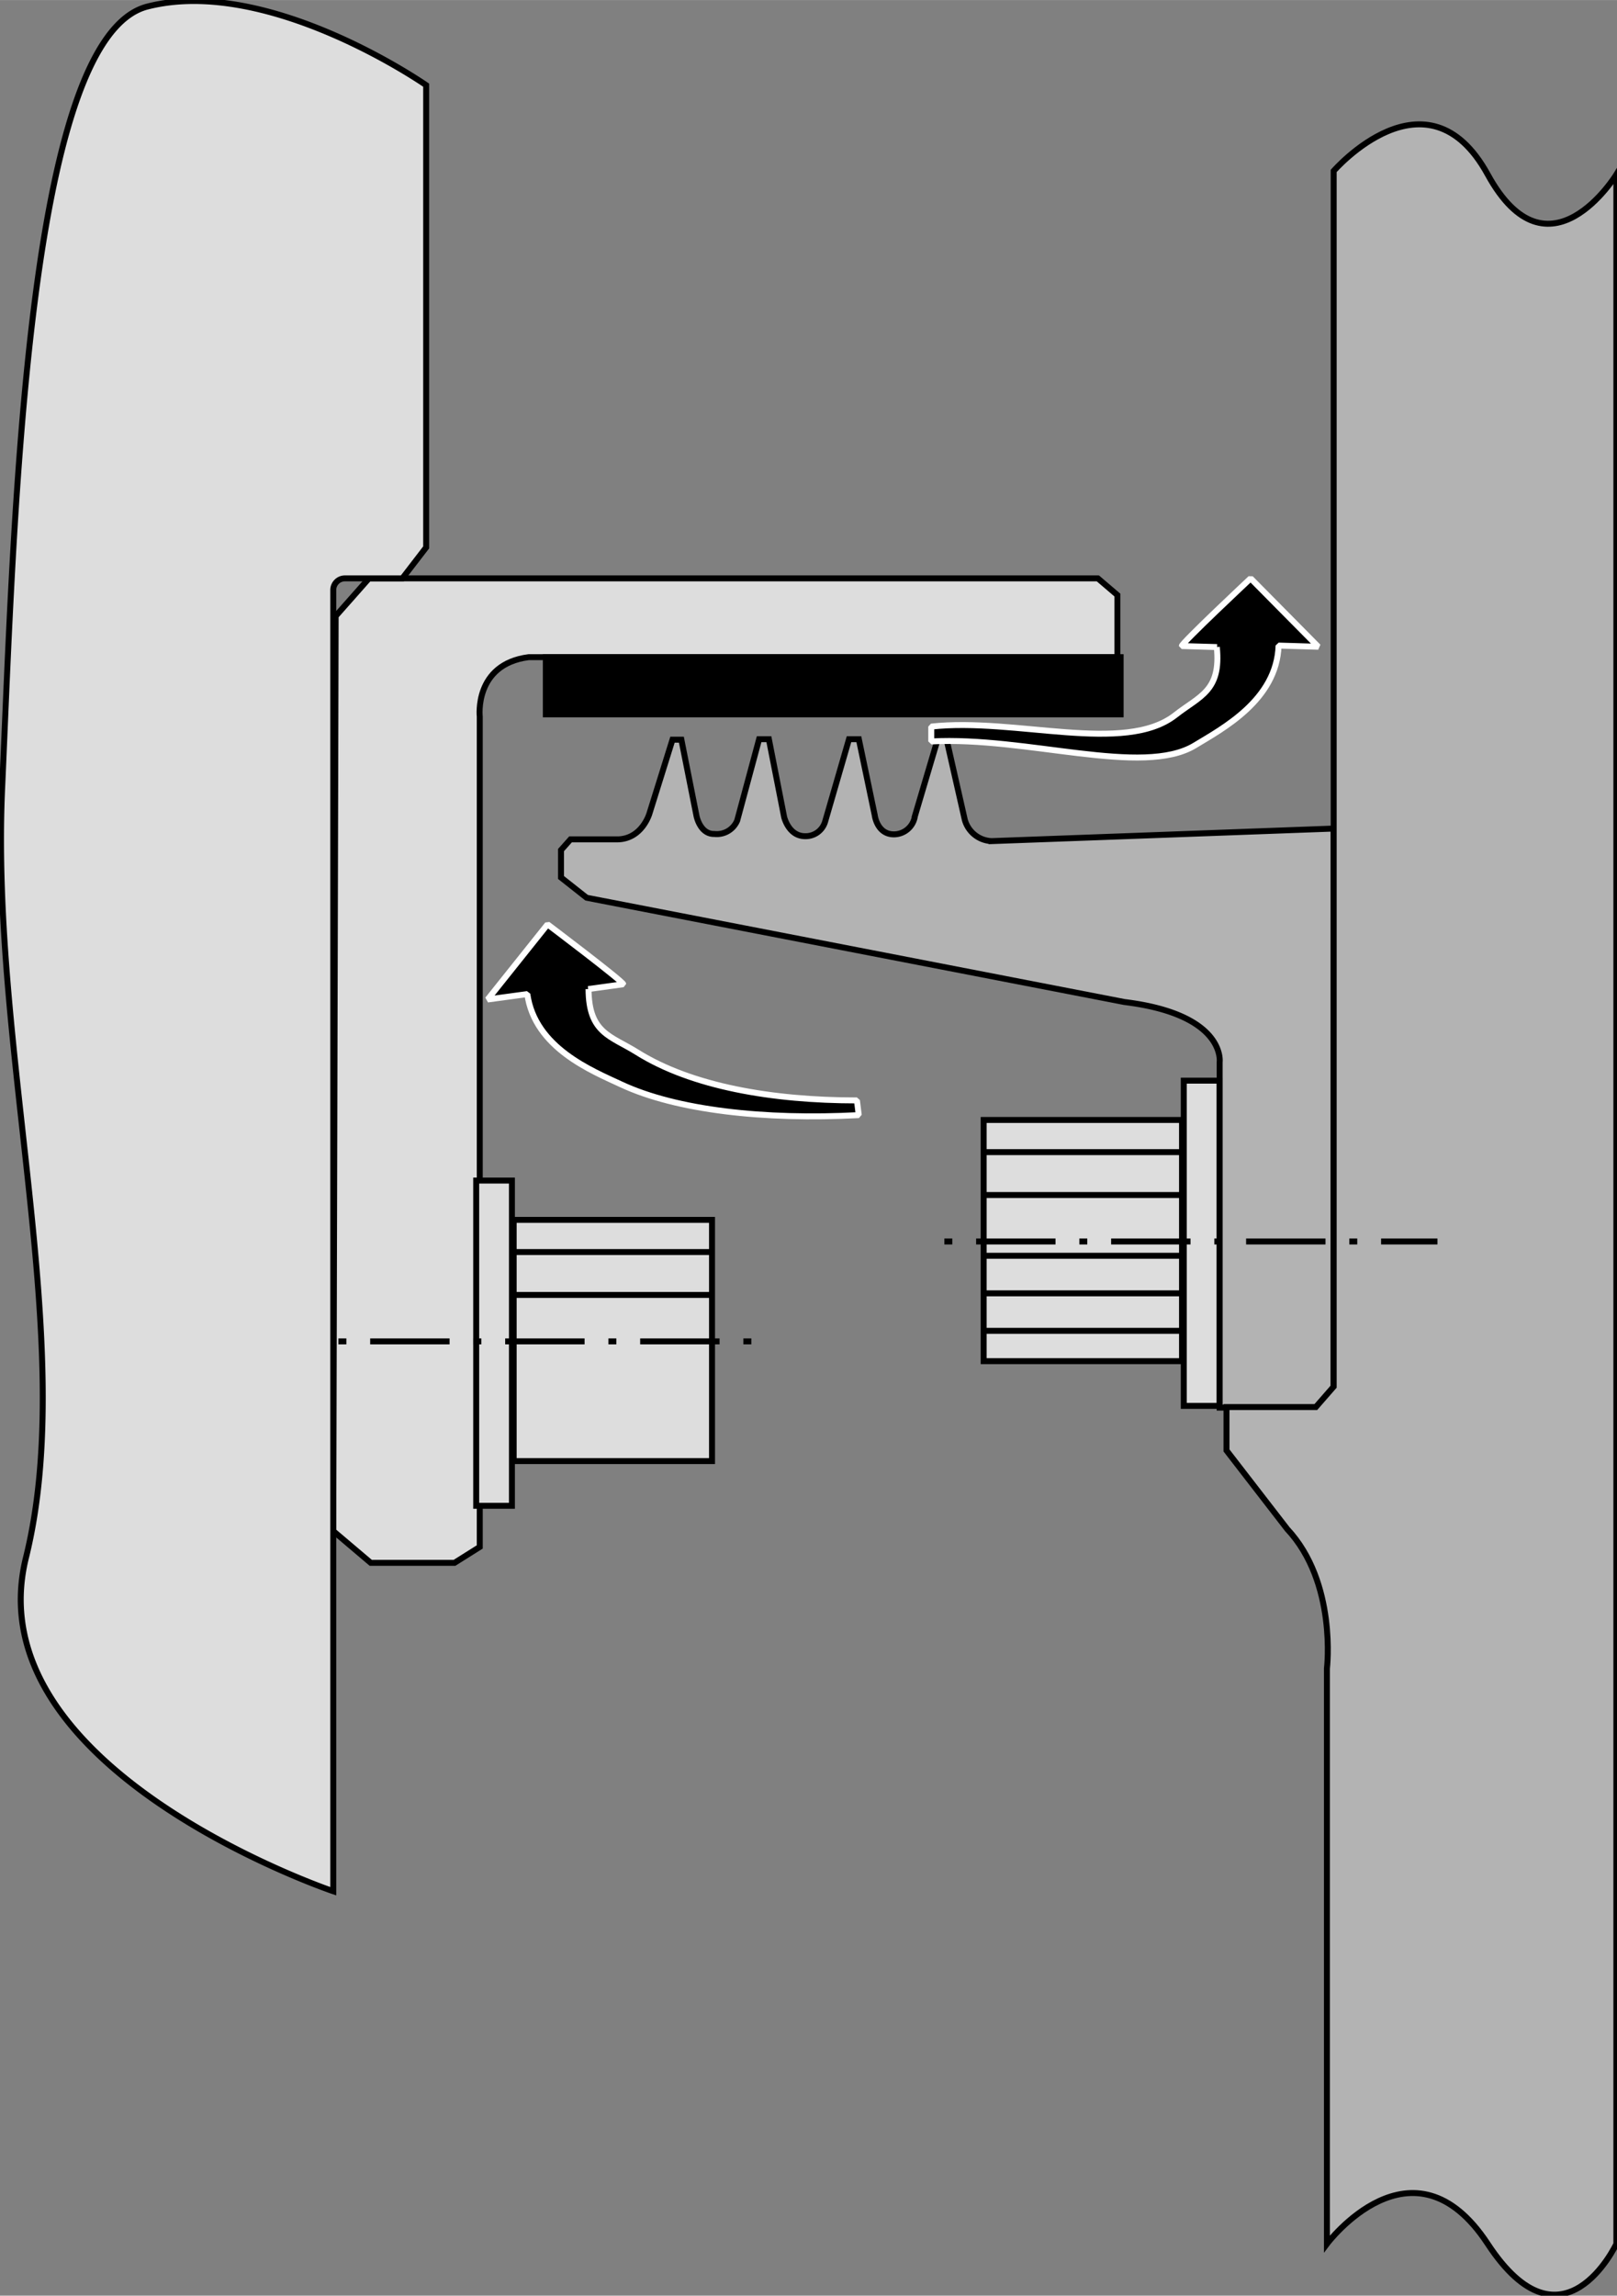
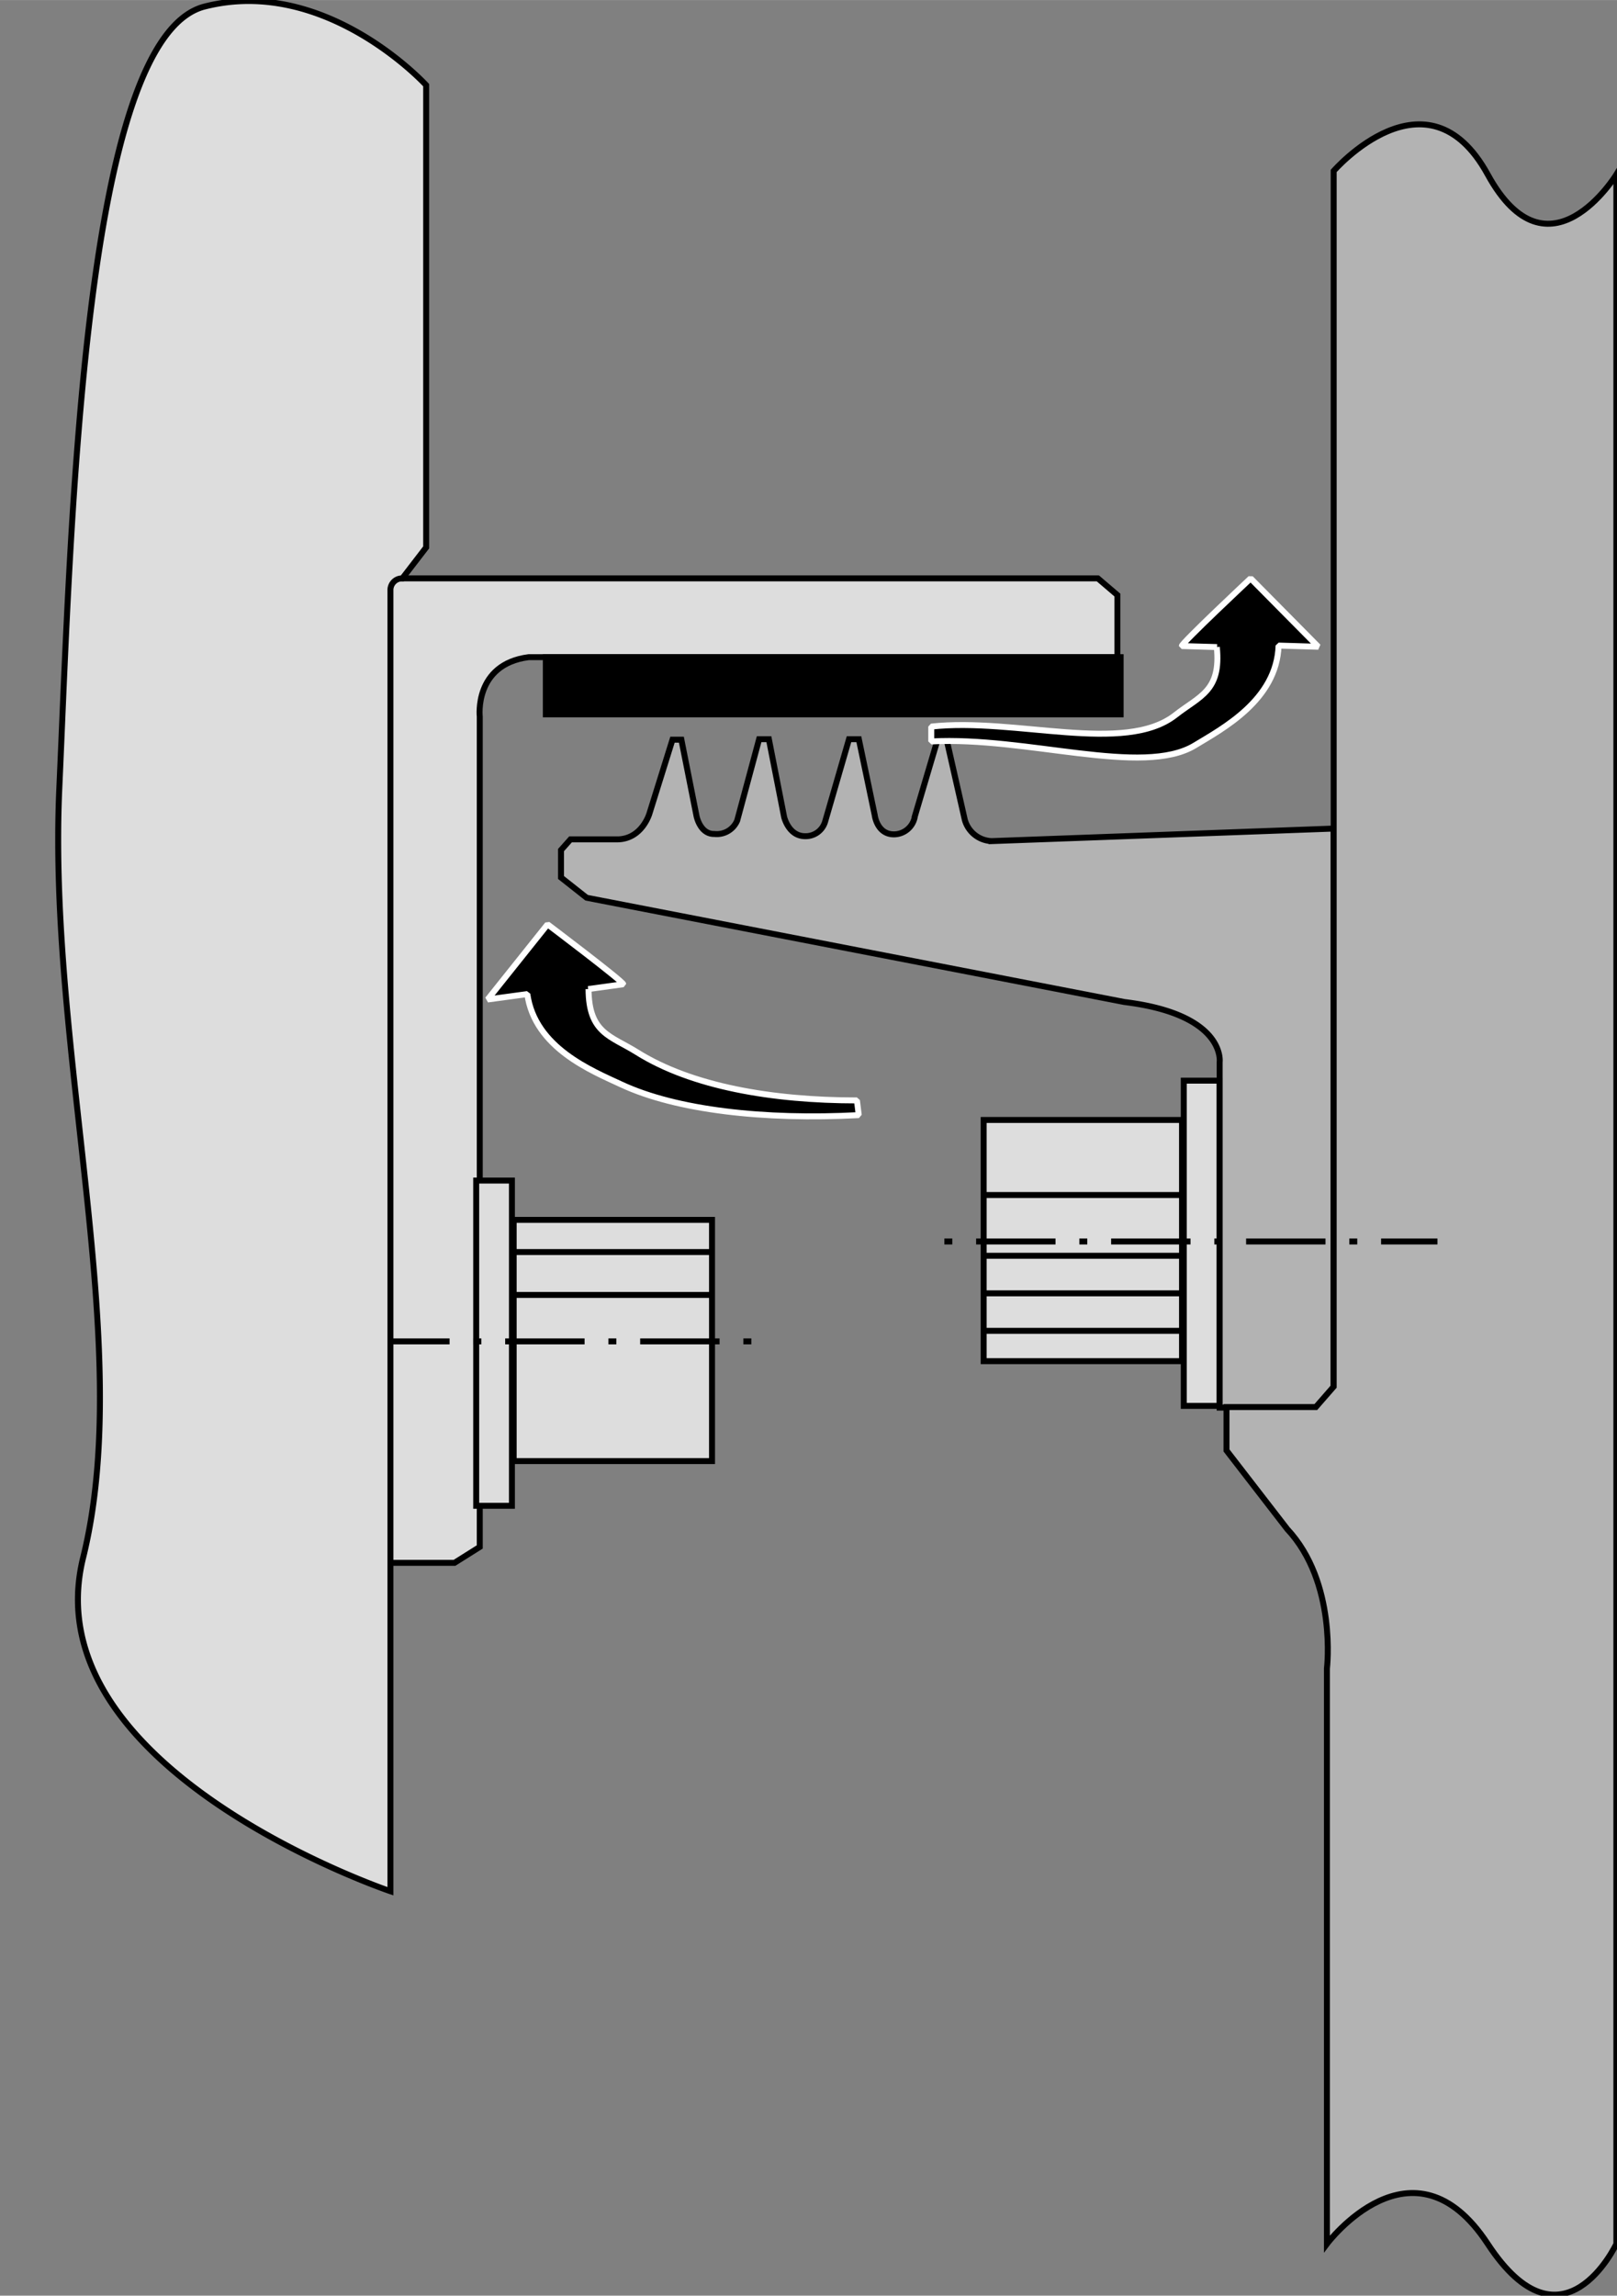
<svg xmlns="http://www.w3.org/2000/svg" id="Ebene_1" data-name="Ebene 1" width="71.84mm" height="101.97mm" viewBox="0 0 203.64 289.04">
  <rect x="0" y="0" width="203.64" height="289.04" fill="#808080" stroke="none" />
  <defs>
    <style>
      .cls-1 {
        fill: #b3b3b3;
      }

      .cls-1, .cls-3, .cls-4, .cls-5, .cls-6, .cls-7 {
        stroke: #000;
      }

      .cls-1, .cls-2, .cls-3, .cls-4, .cls-5, .cls-6, .cls-7 {
        stroke-width: 0.75px;
      }

      .cls-1, .cls-2, .cls-3 {
        fill-rule: evenodd;
      }

      .cls-2 {
        stroke: #fff;
        stroke-miterlimit: 1;
      }

      .cls-3, .cls-4 {
        fill: #ddd;
      }

      .cls-5, .cls-6 {
        fill: none;
      }

      .cls-6 {
        stroke-dasharray: 1 3 10 3;
      }
    </style>
  </defs>
  <title>labyrinth-damage-remedies</title>
  <g>
    <path class="cls-1" d="M357.87,369.9l-43.08,1.58a3.66,3.66,0,0,1-3.38-2.7l-2.3-10.13H308l-2.87,9.68a2.69,2.69,0,0,1-2.64,2.3c-2.14,0-2.42-2.42-2.42-2.42l-2-9.56h-1.24l-3,10.35a2.55,2.55,0,0,1-2.53,1.86c-2.08,0-2.64-2.42-2.64-2.42l-1.92-9.79h-1.23l-2.76,10.24a2.78,2.78,0,0,1-2.87,1.69c-1.8.05-2.25-2.25-2.25-2.25l-1.91-9.62h-1.12L271.7,368s-.9,3.15-3.94,3.26h-6l-1.2,1.35v3.45l3.23,2.55,67.72,13.13c12.82,1.57,12,7.57,12,7.57v43.5h12.54c2-.06,1.8-1.41,1.8-1.41Z" transform="translate(-189.91 -265.58)" />
    <path class="cls-2" d="M264,390.11l4.4-.61h0c-.05-.39-9.53-7.54-9.53-7.54h0l-7.55,9.46,5-.68h0c.95,6.79,8.15,9.66,11.83,11.38,6.95,3.24,18,4.49,29.91,3.86h0l-.23-1.85h0c-10.67,0-20.81-1.75-27.7-6.07-3.31-2.07-6.08-2.37-6.1-7.95Z" transform="translate(-189.91 -265.58)" />
    <path class="cls-2" d="M343.15,347.05c.57,5.55-2.15,6.15-5.22,8.56-6.39,5-20.14.28-30.74,1.45h0l0,1.87h0c12-.65,26.62,4.47,33.18.51,3.48-2.11,10.34-5.73,10.56-12.58h0l5,.15-8.52-8.61h0s-8.66,8.12-8.67,8.52h0l4.44.13Z" transform="translate(-189.91 -265.58)" />
    <path class="cls-1" d="M357.87,287.1V440.16l-2.25,2.58H344.37v5.46l7.65,9.9c6.3,6.75,5,17.55,5,17.55V548.1s10.8-14.4,20.25,0,16.2,0,16.2,0V287.55s-8.55,13.95-16.2,0S357.87,287.1,357.87,287.1Z" transform="translate(-189.91 -265.58)" />
    <path class="cls-3" d="M236.38,338.4h91.79l2.46,2.1v7.82l-74.15,0c-6.9.9-6.15,7.5-6.15,7.5V460.35l-3.18,2H236.6l-4.72-4,.3-115.2Z" transform="translate(-189.91 -265.58)" />
    <rect class="cls-4" x="64.69" y="153.59" width="24.98" height="30.37" />
    <rect class="cls-4" x="59.97" y="148.64" width="4.5" height="40.95" />
    <line class="cls-5" x1="64.47" y1="157.64" x2="89.44" y2="157.64" />
    <line class="cls-5" x1="64.47" y1="163.04" x2="89.44" y2="163.04" />
    <line class="cls-6" x1="94.62" y1="168.89" x2="32.52" y2="168.89" />
    <rect class="cls-4" x="123.88" y="141.01" width="24.98" height="30.37" />
    <rect class="cls-4" x="149.08" y="136.06" width="4.5" height="40.95" />
    <line class="cls-5" x1="149.08" y1="158.11" x2="124.11" y2="158.11" />
-     <line class="cls-5" x1="149.08" y1="145.06" x2="124.11" y2="145.06" />
    <line class="cls-5" x1="149.08" y1="150.46" x2="124.11" y2="150.46" />
    <line class="cls-5" x1="149.08" y1="162.84" x2="124.11" y2="162.84" />
    <line class="cls-5" x1="148.86" y1="167.56" x2="123.88" y2="167.56" />
    <line class="cls-6" x1="118.93" y1="156.31" x2="181.03" y2="156.31" />
    <rect class="cls-7" x="68.74" y="82.74" width="72.39" height="7.2" />
-     <path class="cls-3" d="M243.58,276.3v58.2l-3,3.9h-7.2a1.47,1.47,0,0,0-1.5,1.5V503.7s-45.3-15.3-38.7-42-4.5-63.6-3-96.9,3-94.5,18.3-98.4S243.58,276.3,243.58,276.3Z" transform="translate(-189.91 -265.58)" />
+     <path class="cls-3" d="M243.58,276.3v58.2l-3,3.9a1.47,1.47,0,0,0-1.5,1.5V503.7s-45.3-15.3-38.7-42-4.5-63.6-3-96.9,3-94.5,18.3-98.4S243.58,276.3,243.58,276.3Z" transform="translate(-189.91 -265.58)" />
  </g>
</svg>